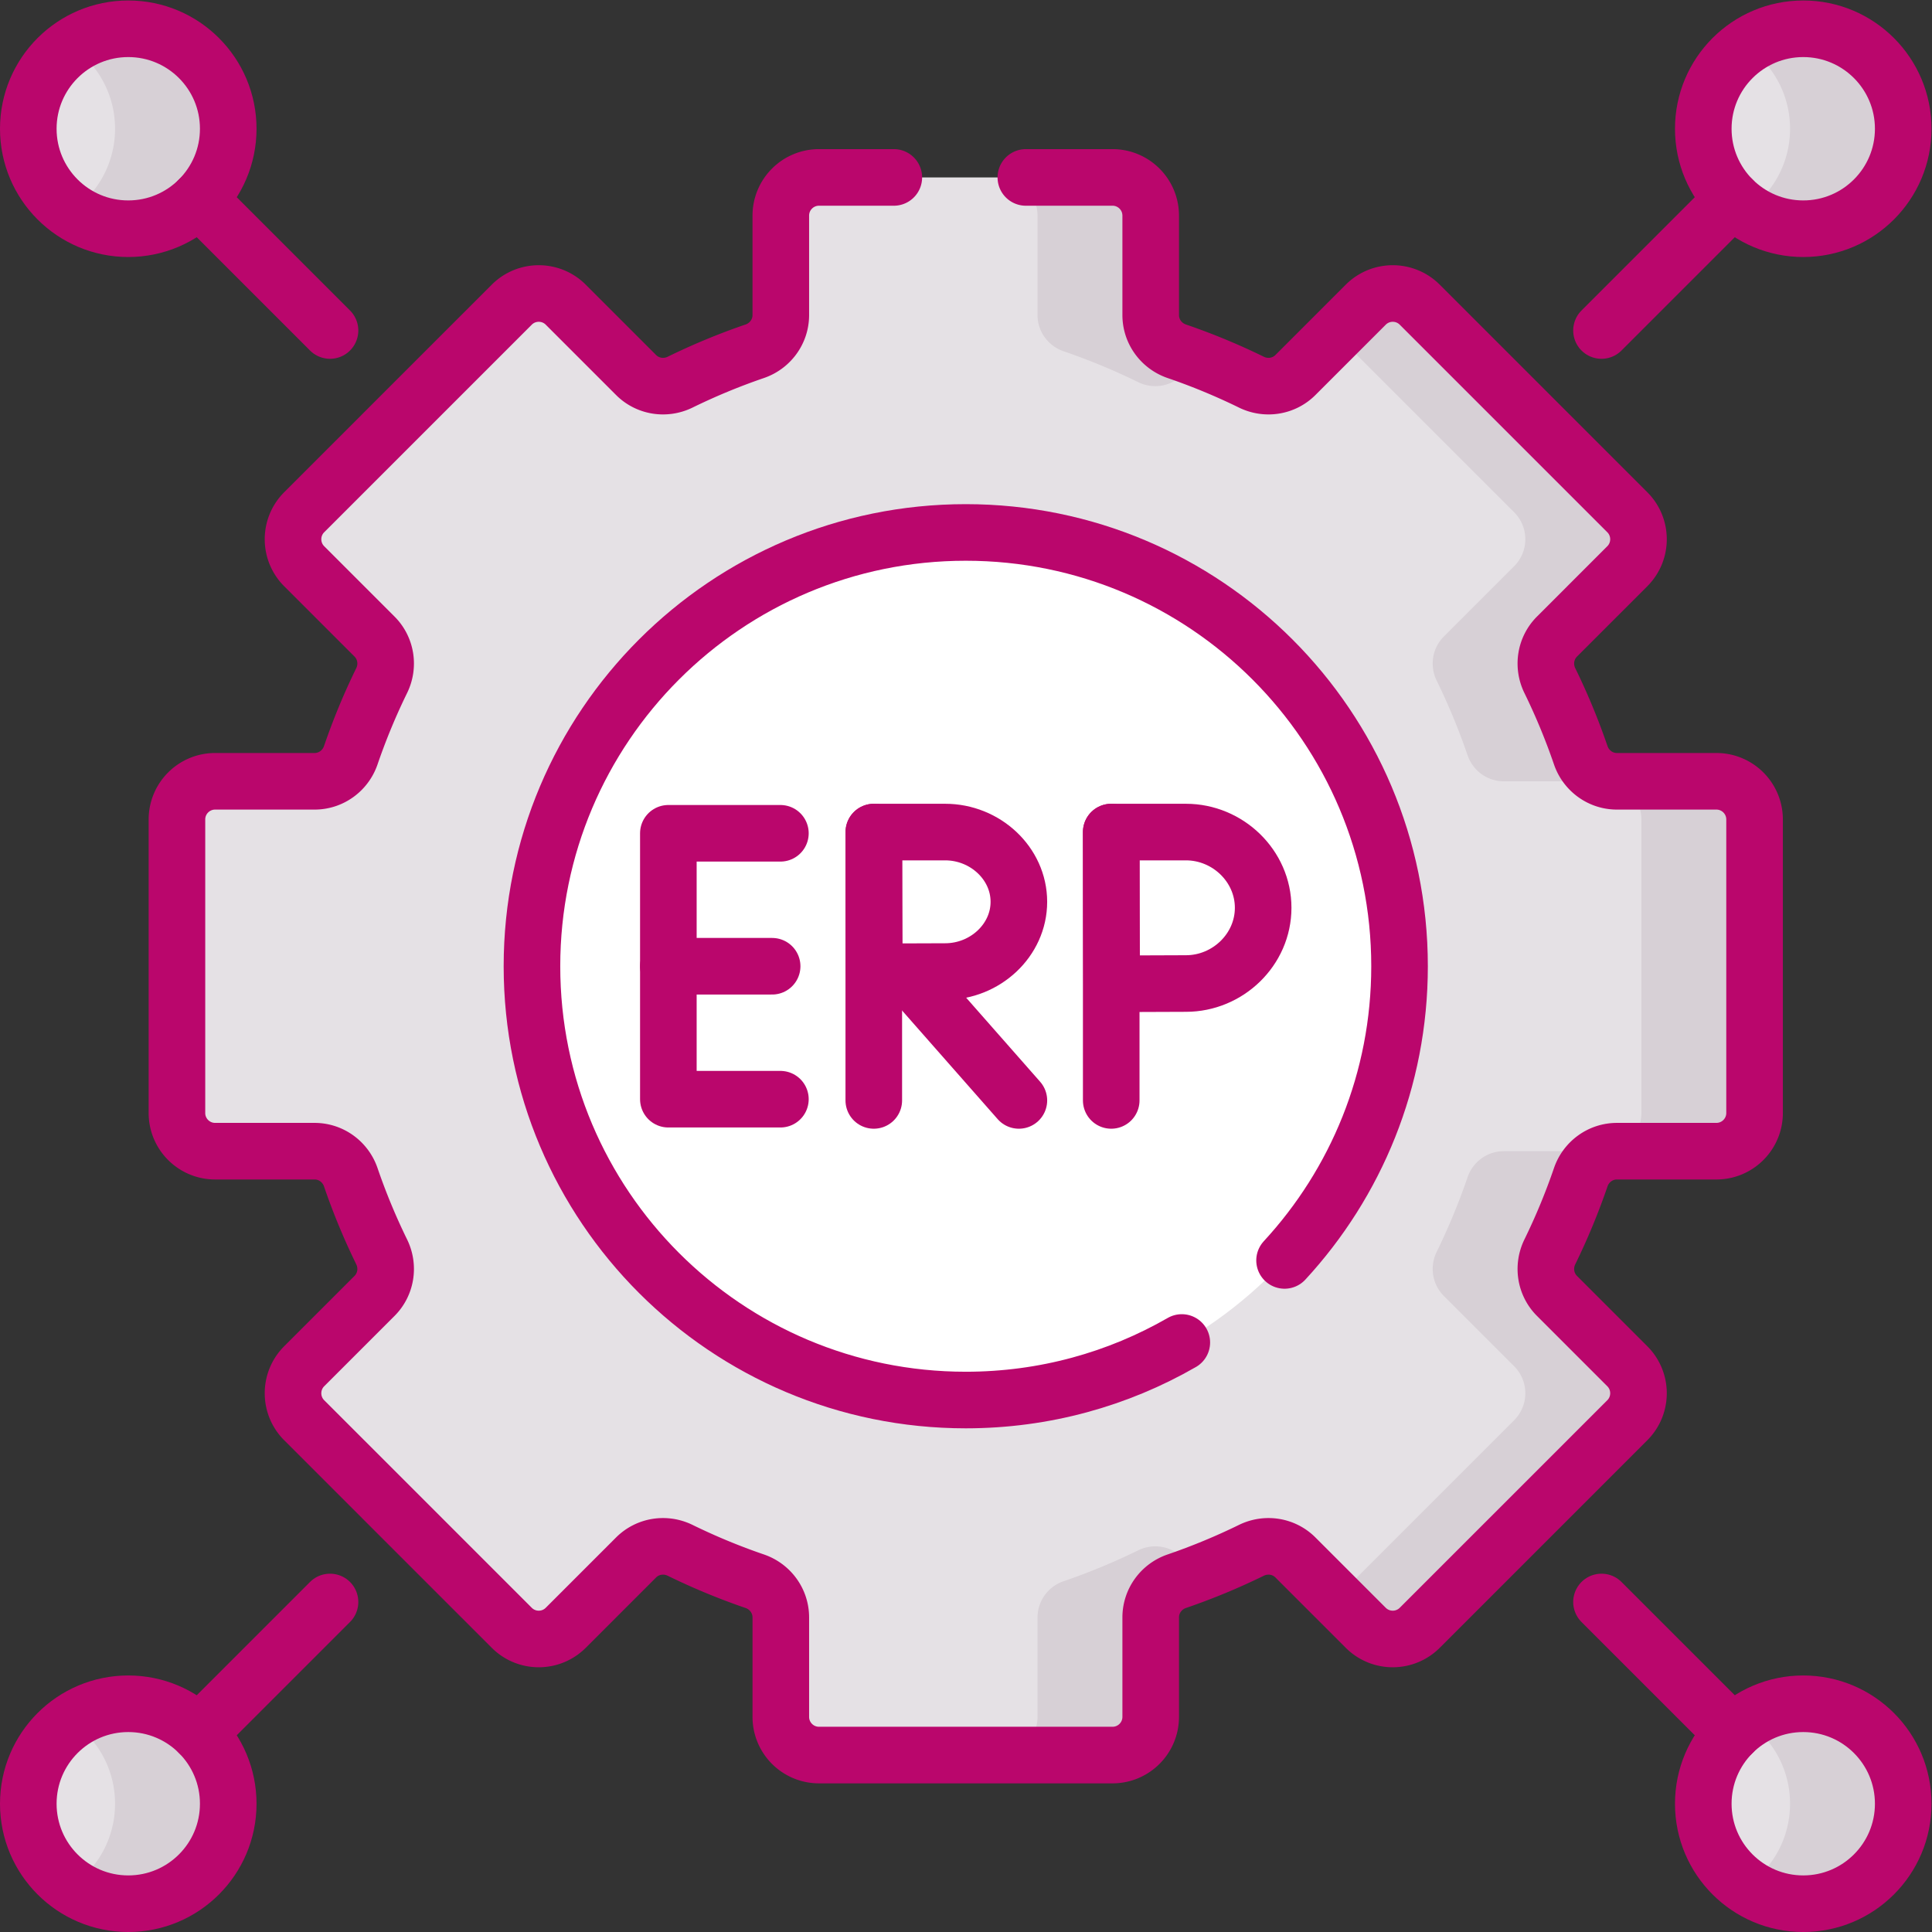
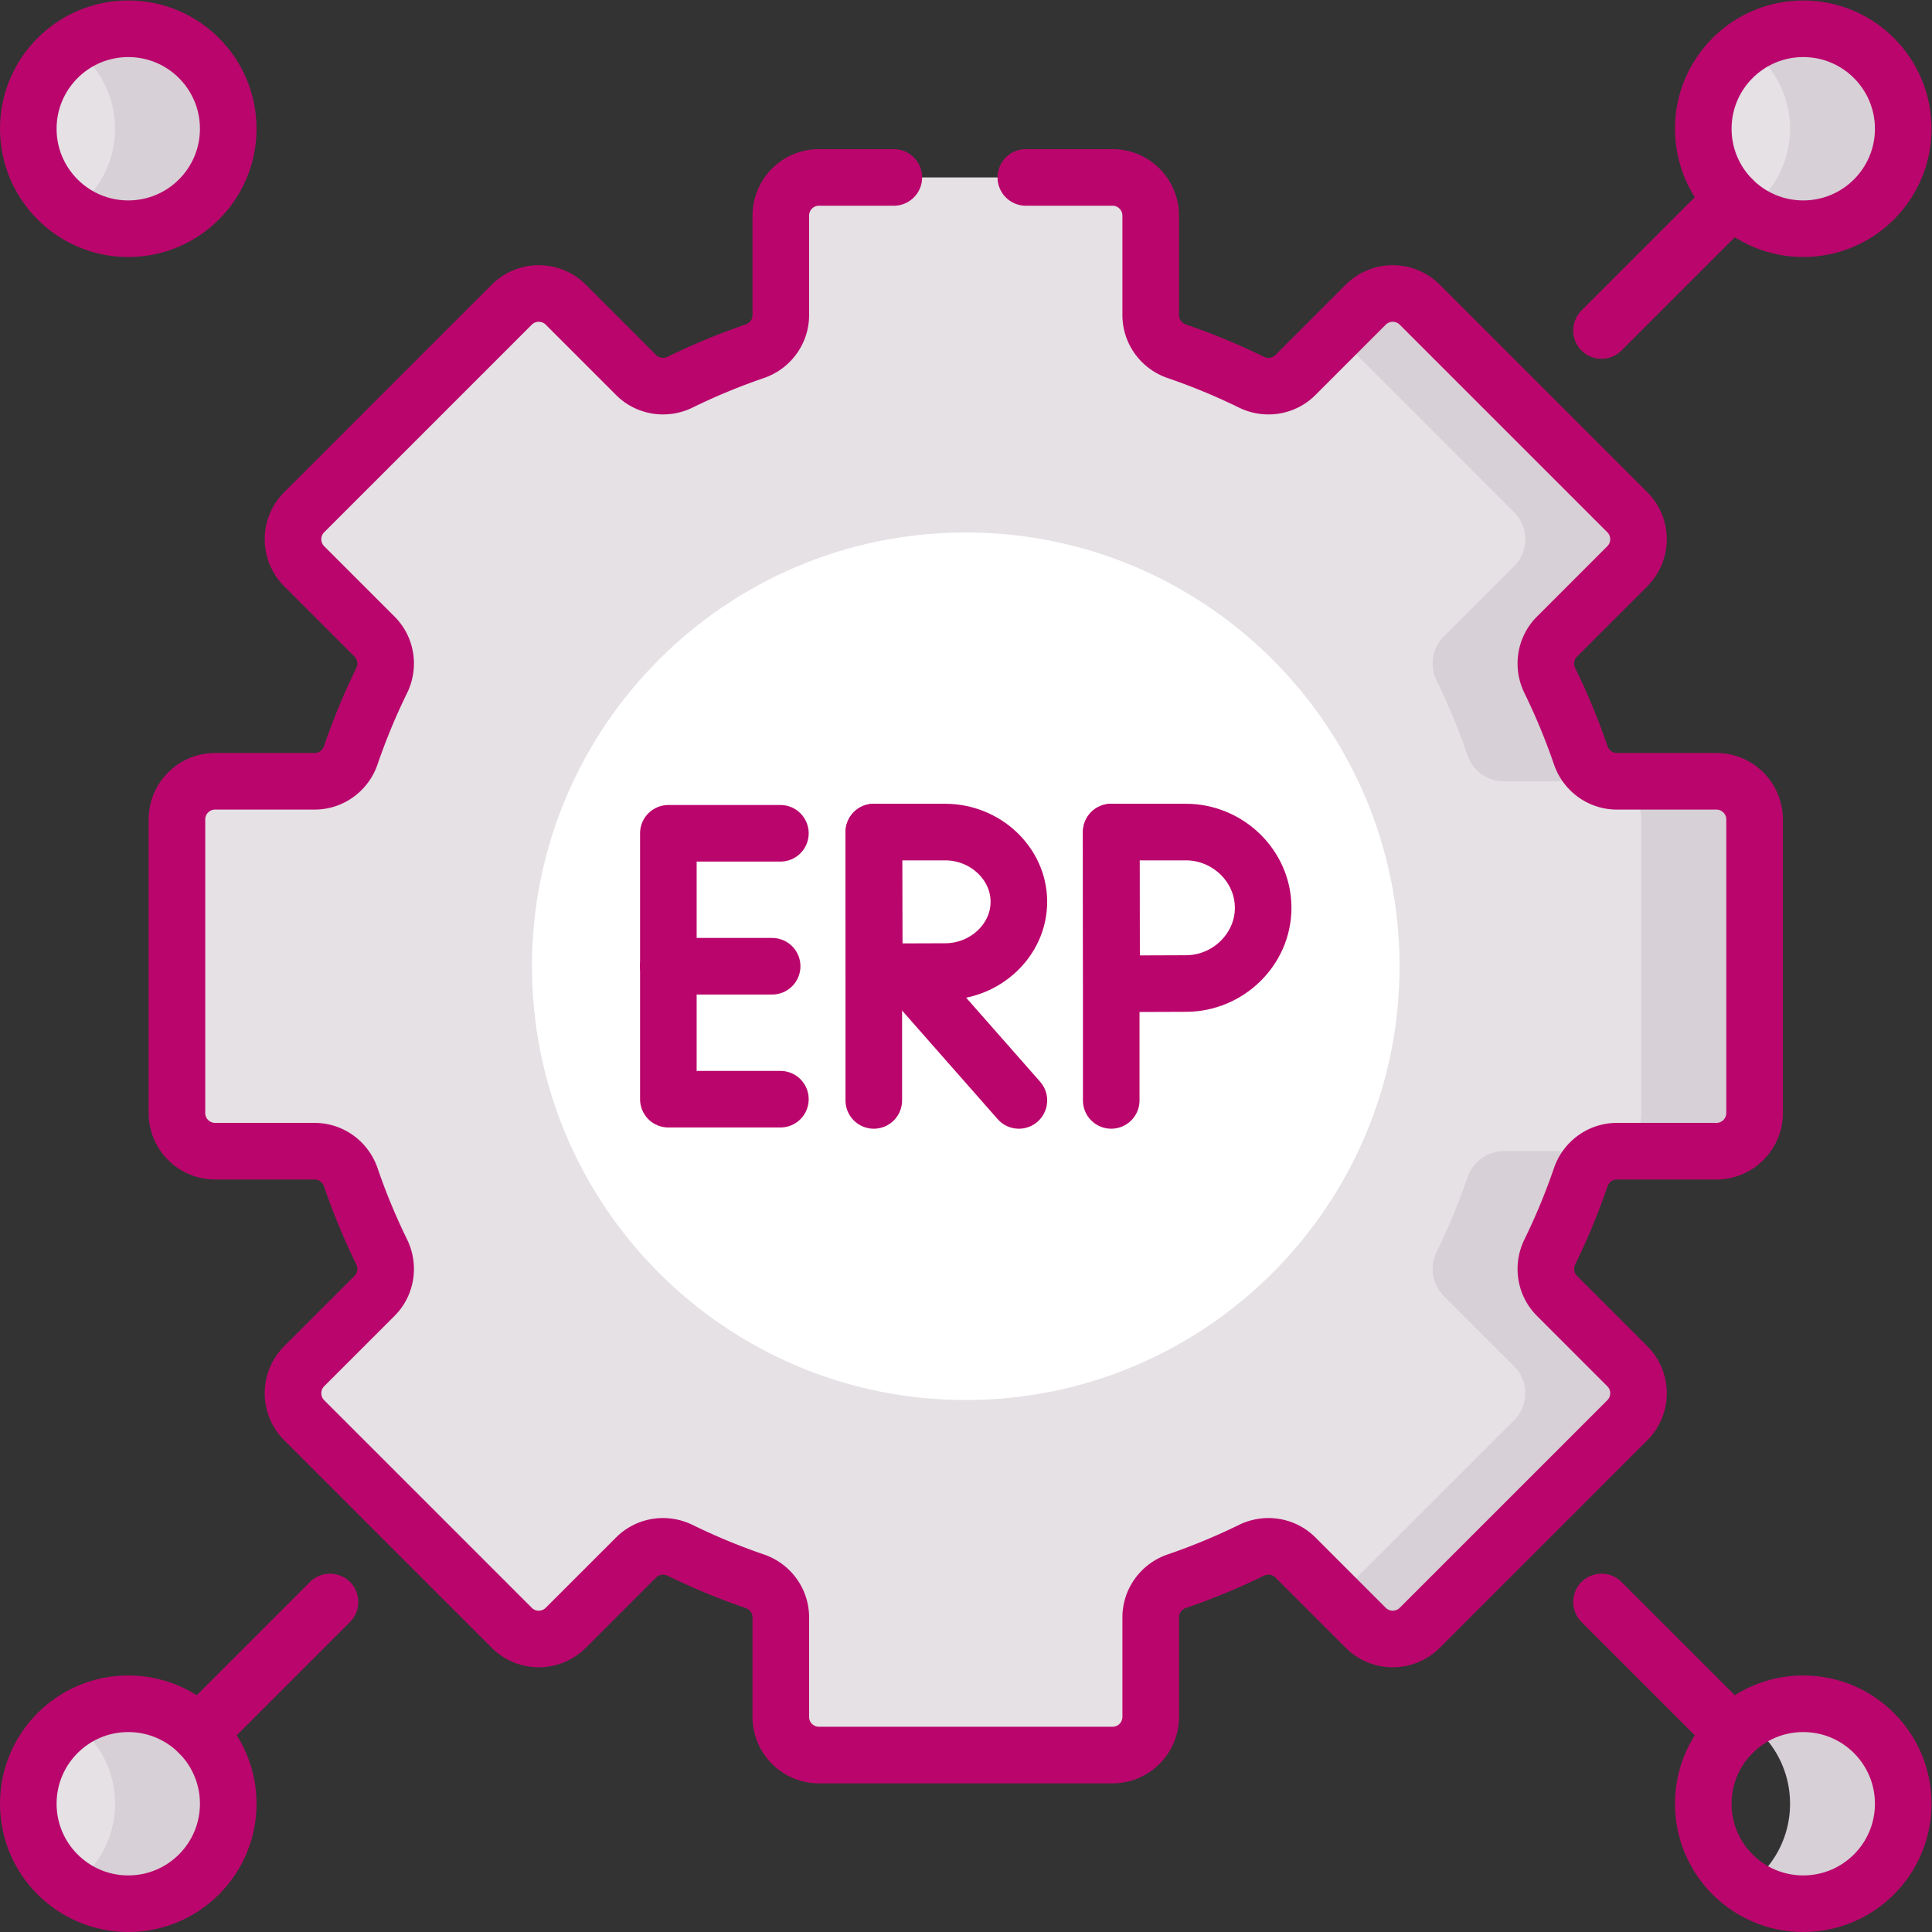
<svg xmlns="http://www.w3.org/2000/svg" version="1.1" width="512" height="512" x="0" y="0" viewBox="0 0 682.667 682.667" style="enable-background:new 0 0 512 512" xml:space="preserve" class="">
  <rect x="0" y="0" width="682.667" height="682.667" fill="#333333" stroke="none" />
  <g>
    <defs>
      <clipPath id="a" clipPathUnits="userSpaceOnUse">
        <path d="M0 512h512V0H0Z" fill="#ba066c" opacity="1" data-original="#000000" />
      </clipPath>
    </defs>
    <g clip-path="url(#a)" transform="matrix(1.333 0 0 -1.333 0 682.667)">
      <path d="M0 0v77.803c0 5.591-4.532 10.123-10.123 10.123h-26.364c-4.353 0-8.182 2.795-9.593 6.913a171.101 171.101 0 0 1-8.19 19.776c-1.914 3.911-1.185 8.597 1.895 11.676l18.64 18.64c3.953 3.954 3.953 10.363 0 14.317l-55.015 55.015c-3.954 3.953-10.363 3.953-14.317 0l-18.64-18.64c-3.079-3.08-7.765-3.809-11.676-1.894a171.273 171.273 0 0 1-19.776 8.189c-4.117 1.411-6.913 5.24-6.913 9.593v26.364c0 5.591-4.532 10.124-10.123 10.124h-77.803c-5.591 0-10.123-4.533-10.123-10.124v-26.364c0-4.353-2.796-8.182-6.913-9.593a171.288 171.288 0 0 1-19.777-8.189c-3.911-1.915-8.596-1.186-11.675 1.894l-18.64 18.64c-3.954 3.953-10.363 3.953-14.317 0l-55.015-55.015c-3.953-3.954-3.953-10.363 0-14.317l18.64-18.64c3.08-3.079 3.808-7.765 1.894-11.676a171.273 171.273 0 0 1-8.189-19.776c-1.411-4.118-5.241-6.913-9.593-6.913h-26.364c-5.591 0-10.123-4.532-10.123-10.123V0c0-5.591 4.532-10.124 10.123-10.124h26.364c4.352 0 8.182-2.794 9.593-6.912a171.288 171.288 0 0 1 8.189-19.777c1.914-3.911 1.186-8.596-1.894-11.675l-18.64-18.64c-3.953-3.954-3.953-10.364 0-14.317l55.015-55.015c3.954-3.954 10.363-3.954 14.317 0l18.64 18.64c3.079 3.079 7.764 3.809 11.675 1.894a171.288 171.288 0 0 1 19.777-8.189c4.117-1.411 6.913-5.24 6.913-9.593v-26.364c0-5.591 4.532-10.124 10.123-10.124h77.803c5.591 0 10.123 4.533 10.123 10.124v26.364c0 4.353 2.796 8.182 6.913 9.593a171.273 171.273 0 0 1 19.776 8.189c3.911 1.915 8.597 1.185 11.676-1.894l18.64-18.64c3.954-3.954 10.363-3.954 14.317 0l55.015 55.015c3.953 3.953 3.953 10.363 0 14.317l-18.64 18.64c-3.08 3.079-3.809 7.764-1.895 11.675a171.116 171.116 0 0 1 8.19 19.777c1.411 4.118 5.24 6.912 9.593 6.912h26.364C-4.532-10.124 0-5.591 0 0" style="fill-opacity:1;fill-rule:nonzero;stroke:none" transform="translate(465.097 217.099)" fill="#e5e1e5" data-original="#e5e1e5" class="" />
-       <path d="M0 0v-26.364c0-4.353 2.795-8.182 6.912-9.593a171.2 171.2 0 0 0 19.776-8.189c3.912-1.915 8.597-1.186 11.676 1.894l4.235 4.234c-1.88.719-3.777 1.406-5.687 2.061C32.795-34.546 30-30.717 30-26.364V0c0 5.591-4.533 10.124-10.124 10.124h-30C-4.533 10.124 0 5.591 0 0" style="fill-opacity:1;fill-rule:nonzero;stroke:none" transform="translate(275.025 454.974)" fill="#d7d0d6" data-original="#d7d0d6" class="" />
      <path d="M0 0h-26.364c-4.353 0-8.182 2.795-9.593 6.913a171.096 171.096 0 0 1-8.189 19.776c-1.916 3.911-1.185 8.597 1.893 11.676l18.641 18.64c3.953 3.953 3.953 10.363 0 14.317l-55.015 55.014c-3.954 3.954-10.363 3.954-14.317 0l-7.842-7.841 47.174-47.173c3.953-3.954 3.953-10.364 0-14.317l-18.641-18.64c-3.078-3.079-3.809-7.765-1.893-11.676a171.096 171.096 0 0 0 8.189-19.776C-64.546 2.795-60.717 0-56.364 0H-30c5.591 0 10.124-4.533 10.124-10.124v-77.802c0-5.591-4.533-10.124-10.124-10.124h-26.364c-4.353 0-8.182-2.795-9.593-6.912a171.11 171.11 0 0 0-8.189-19.777c-1.916-3.911-1.185-8.596 1.893-11.676l18.641-18.64c3.953-3.953 3.953-10.363 0-14.317l-47.174-47.172 7.842-7.842c3.954-3.954 10.363-3.954 14.317 0l55.015 55.014c3.953 3.954 3.953 10.364 0 14.317l-18.641 18.64c-3.078 3.08-3.809 7.765-1.893 11.676a171.11 171.11 0 0 1 8.189 19.777c1.411 4.117 5.24 6.912 9.593 6.912H0c5.591 0 10.124 4.533 10.124 10.124v77.802C10.124-4.533 5.591 0 0 0" style="fill-opacity:1;fill-rule:nonzero;stroke:none" transform="translate(454.974 305.025)" fill="#d7d0d6" data-original="#d7d0d6" class="" />
-       <path d="M0 0c-3.079 3.079-7.765 3.809-11.676 1.894a171.273 171.273 0 0 0-19.776-8.189c-4.117-1.412-6.912-5.241-6.912-9.593v-26.364c0-5.591-4.533-10.123-10.124-10.123h30c5.591 0 10.124 4.532 10.124 10.123v26.364c0 4.352 2.795 8.181 6.912 9.593 1.91.654 3.806 1.342 5.686 2.061z" style="fill-opacity:1;fill-rule:nonzero;stroke:none" transform="translate(313.39 99.279)" fill="#d7d0d6" data-original="#d7d0d6" class="" />
      <path d="M0 0c0-63.507-51.482-114.989-114.989-114.989-63.507 0-114.99 51.482-114.99 114.989 0 63.507 51.483 114.989 114.99 114.989S0 63.507 0 0" style="fill-opacity:1;fill-rule:nonzero;stroke:none" transform="translate(370.99 256)" fill="#ffffff" data-original="#ffffff" class="" />
      <path d="M0 0c0-14.636-11.864-26.5-26.5-26.5S-53-14.636-53 0s11.864 26.5 26.5 26.5S0 14.636 0 0" style="fill-opacity:1;fill-rule:nonzero;stroke:none" transform="translate(504.5 478)" fill="#e5e1e5" data-original="#e5e1e5" class="" />
      <path d="M0 0c0-14.636 11.864-26.5 26.5-26.5S53-14.636 53 0 41.136 26.5 26.5 26.5 0 14.636 0 0" style="fill-opacity:1;fill-rule:nonzero;stroke:none" transform="translate(7.5 478)" fill="#e5e1e5" data-original="#e5e1e5" class="" />
-       <path d="M0 0c0 14.636-11.864 26.5-26.5 26.5S-53 14.636-53 0s11.864-26.5 26.5-26.5S0-14.636 0 0" style="fill-opacity:1;fill-rule:nonzero;stroke:none" transform="translate(504.5 34)" fill="#e5e1e5" data-original="#e5e1e5" class="" />
      <path d="M0 0a26.385 26.385 0 0 1-15-4.651C-8.055-9.429-3.5-17.433-3.5-26.5S-8.055-43.571-15-48.349A26.385 26.385 0 0 1 0-53c14.636 0 26.5 11.864 26.5 26.5S14.636 0 0 0" style="fill-opacity:1;fill-rule:nonzero;stroke:none" transform="translate(478 60.5)" fill="#d7d0d6" data-original="#d7d0d6" class="" />
      <path d="M0 0c0 14.636 11.864 26.5 26.5 26.5S53 14.636 53 0 41.136-26.5 26.5-26.5 0-14.636 0 0" style="fill-opacity:1;fill-rule:nonzero;stroke:none" transform="translate(7.5 34)" fill="#e5e1e5" data-original="#e5e1e5" class="" />
      <path d="M0 0a26.385 26.385 0 0 1-15-4.651C-8.055-9.429-3.5-17.433-3.5-26.5S-8.055-43.571-15-48.349A26.385 26.385 0 0 1 0-53c14.636 0 26.5 11.864 26.5 26.5S14.636 0 0 0" style="fill-opacity:1;fill-rule:nonzero;stroke:none" transform="translate(34 60.5)" fill="#d7d0d6" data-original="#d7d0d6" class="" />
      <path d="M0 0a26.385 26.385 0 0 1-15-4.651C-8.055-9.429-3.5-17.433-3.5-26.5S-8.055-43.571-15-48.349A26.385 26.385 0 0 1 0-53c14.636 0 26.5 11.864 26.5 26.5S14.636 0 0 0" style="fill-opacity:1;fill-rule:nonzero;stroke:none" transform="translate(478 504.5)" fill="#d7d0d6" data-original="#d7d0d6" class="" />
      <path d="M0 0a26.385 26.385 0 0 1-15-4.651C-8.055-9.429-3.5-17.433-3.5-26.5S-8.055-43.571-15-48.349A26.385 26.385 0 0 1 0-53c14.636 0 26.5 11.864 26.5 26.5S14.636 0 0 0" style="fill-opacity:1;fill-rule:nonzero;stroke:none" transform="translate(34 504.5)" fill="#d7d0d6" data-original="#d7d0d6" class="" />
      <path d="M0 0h-19.832c-5.591 0-10.123-4.533-10.123-10.124v-26.364c0-4.352-2.796-8.181-6.913-9.593a171.11 171.11 0 0 1-19.777-8.189c-3.911-1.915-8.596-1.185-11.675 1.894l-18.64 18.64c-3.954 3.954-10.363 3.954-14.317 0l-55.015-55.014c-3.953-3.954-3.953-10.364 0-14.317l18.64-18.641c3.08-3.079 3.808-7.764 1.894-11.675a171.288 171.288 0 0 1-8.189-19.777c-1.411-4.117-5.24-6.912-9.593-6.912h-26.364c-5.591 0-10.123-4.533-10.123-10.124v-77.803c0-5.59 4.532-10.123 10.123-10.123h26.364c4.353 0 8.182-2.795 9.593-6.913a171.273 171.273 0 0 1 8.189-19.776c1.914-3.911 1.186-8.597-1.894-11.676l-18.64-18.64c-3.953-3.954-3.953-10.363 0-14.317l55.015-55.014c3.954-3.954 10.363-3.954 14.317 0l18.64 18.64c3.079 3.079 7.764 3.808 11.675 1.894a171.116 171.116 0 0 1 19.777-8.19c4.117-1.411 6.913-5.24 6.913-9.593v-26.364c0-5.591 4.532-10.123 10.123-10.123h77.803c5.591 0 10.123 4.532 10.123 10.123v26.364c0 4.353 2.796 8.182 6.913 9.593a171.101 171.101 0 0 1 19.776 8.19c3.911 1.914 8.597 1.185 11.676-1.894l18.64-18.64c3.954-3.954 10.363-3.954 14.317 0l55.015 55.014c3.953 3.954 3.953 10.363 0 14.317l-18.64 18.64c-3.08 3.079-3.809 7.765-1.895 11.676a171.101 171.101 0 0 1 8.19 19.776c1.411 4.118 5.24 6.913 9.593 6.913h26.364c5.591 0 10.123 4.533 10.123 10.123v77.803c0 5.591-4.532 10.124-10.123 10.124h-26.364c-4.353 0-8.182 2.795-9.593 6.912a171.116 171.116 0 0 1-8.19 19.777c-1.914 3.911-1.185 8.596 1.895 11.675l18.64 18.641c3.953 3.953 3.953 10.363 0 14.317l-55.015 55.014c-3.954 3.954-10.363 3.954-14.317 0l-18.64-18.64c-3.079-3.079-7.765-3.809-11.676-1.894a171.096 171.096 0 0 1-19.776 8.189c-4.117 1.412-6.913 5.241-6.913 9.593v26.364C68.094-4.533 63.562 0 57.971 0H35" style="stroke-width:15;stroke-linecap:round;stroke-linejoin:round;stroke-miterlimit:10;stroke-dasharray:none;stroke-opacity:1" transform="translate(236.93 465.097)" fill="none" stroke="#ba066c" stroke-width="15" stroke-linecap="round" stroke-linejoin="round" stroke-miterlimit="10" stroke-dasharray="none" stroke-opacity="" data-original="#000000" class="" opacity="1" />
-       <path d="M0 0c-16.862-9.704-36.418-15.254-57.271-15.254-63.506 0-114.989 51.482-114.989 114.988 0 63.507 51.483 114.989 114.989 114.989 63.507 0 114.99-51.482 114.99-114.989 0-30.093-11.561-57.486-30.482-77.981" style="stroke-width:15;stroke-linecap:round;stroke-linejoin:round;stroke-miterlimit:10;stroke-dasharray:none;stroke-opacity:1" transform="translate(313.27 156.266)" fill="none" stroke="#ba066c" stroke-width="15" stroke-linecap="round" stroke-linejoin="round" stroke-miterlimit="10" stroke-dasharray="none" stroke-opacity="" data-original="#000000" class="" opacity="1" />
      <path d="M0 0h-29.7v-70.484H0" style="stroke-width:15;stroke-linecap:round;stroke-linejoin:round;stroke-miterlimit:10;stroke-dasharray:none;stroke-opacity:1" transform="translate(206.866 291.242)" fill="none" stroke="#ba066c" stroke-width="15" stroke-linecap="round" stroke-linejoin="round" stroke-miterlimit="10" stroke-dasharray="none" stroke-opacity="" data-original="#000000" class="" opacity="1" />
      <path d="M0 0h-27.51" style="stroke-width:15;stroke-linecap:round;stroke-linejoin:round;stroke-miterlimit:10;stroke-dasharray:none;stroke-opacity:1" transform="translate(204.676 256)" fill="none" stroke="#ba066c" stroke-width="15" stroke-linecap="round" stroke-linejoin="round" stroke-miterlimit="10" stroke-dasharray="none" stroke-opacity="" data-original="#000000" class="" opacity="1" />
      <path d="m0 0 29.881-33.951" style="stroke-width:15;stroke-linecap:round;stroke-linejoin:round;stroke-miterlimit:10;stroke-dasharray:none;stroke-opacity:1" transform="translate(240.2 254.384)" fill="none" stroke="#ba066c" stroke-width="15" stroke-linecap="round" stroke-linejoin="round" stroke-miterlimit="10" stroke-dasharray="none" stroke-opacity="" data-original="#000000" class="" opacity="1" />
      <path d="M0 0v-71.134" style="stroke-width:15;stroke-linecap:round;stroke-linejoin:round;stroke-miterlimit:10;stroke-dasharray:none;stroke-opacity:1" transform="translate(231.621 291.567)" fill="none" stroke="#ba066c" stroke-width="15" stroke-linecap="round" stroke-linejoin="round" stroke-miterlimit="10" stroke-dasharray="none" stroke-opacity="" data-original="#000000" class="" opacity="1" />
      <path d="M0 0c0-10.21-8.952-18.487-19.533-18.487-5.247 0-18.772-.081-18.772-.081S-38.389-5.146-38.389 0c0 4.227-.047 18.487-.047 18.487h18.903C-8.952 18.487 0 10.21 0 0Z" style="stroke-width:15;stroke-linecap:round;stroke-linejoin:round;stroke-miterlimit:10;stroke-dasharray:none;stroke-opacity:1" transform="translate(270.08 273.08)" fill="none" stroke="#ba066c" stroke-width="15" stroke-linecap="round" stroke-linejoin="round" stroke-miterlimit="10" stroke-dasharray="none" stroke-opacity="" data-original="#000000" class="" opacity="1" />
      <path d="M0 0v-71.134" style="stroke-width:15;stroke-linecap:round;stroke-linejoin:round;stroke-miterlimit:10;stroke-dasharray:none;stroke-opacity:1" transform="translate(294.56 291.567)" fill="none" stroke="#ba066c" stroke-width="15" stroke-linecap="round" stroke-linejoin="round" stroke-miterlimit="10" stroke-dasharray="none" stroke-opacity="" data-original="#000000" class="" opacity="1" />
      <path d="M0 0c0-11.087-9.381-20.074-20.468-20.074-5.498 0-19.669-.089-19.669-.089S-40.226-5.588-40.226 0c0 4.59-.048 20.074-.048 20.074h19.806C-9.381 20.074 0 11.086 0 0Z" style="stroke-width:15;stroke-linecap:round;stroke-linejoin:round;stroke-miterlimit:10;stroke-dasharray:none;stroke-opacity:1" transform="translate(334.834 271.493)" fill="none" stroke="#ba066c" stroke-width="15" stroke-linecap="round" stroke-linejoin="round" stroke-miterlimit="10" stroke-dasharray="none" stroke-opacity="" data-original="#000000" class="" opacity="1" />
      <path d="m0 0-34.74-34.74" style="stroke-width:15;stroke-linecap:round;stroke-linejoin:round;stroke-miterlimit:10;stroke-dasharray:none;stroke-opacity:1" transform="translate(459.26 459.26)" fill="none" stroke="#ba066c" stroke-width="15" stroke-linecap="round" stroke-linejoin="round" stroke-miterlimit="10" stroke-dasharray="none" stroke-opacity="" data-original="#000000" class="" opacity="1" />
      <path d="M0 0c0-14.636-11.864-26.5-26.5-26.5S-53-14.636-53 0s11.864 26.5 26.5 26.5S0 14.636 0 0Z" style="stroke-width:15;stroke-linecap:round;stroke-linejoin:round;stroke-miterlimit:10;stroke-dasharray:none;stroke-opacity:1" transform="translate(504.5 478)" fill="none" stroke="#ba066c" stroke-width="15" stroke-linecap="round" stroke-linejoin="round" stroke-miterlimit="10" stroke-dasharray="none" stroke-opacity="" data-original="#000000" class="" opacity="1" />
-       <path d="m0 0-34.74 34.74" style="stroke-width:15;stroke-linecap:round;stroke-linejoin:round;stroke-miterlimit:10;stroke-dasharray:none;stroke-opacity:1" transform="translate(87.48 424.52)" fill="none" stroke="#ba066c" stroke-width="15" stroke-linecap="round" stroke-linejoin="round" stroke-miterlimit="10" stroke-dasharray="none" stroke-opacity="" data-original="#000000" class="" opacity="1" />
      <path d="M0 0c0-14.636 11.864-26.5 26.5-26.5S53-14.636 53 0 41.136 26.5 26.5 26.5 0 14.636 0 0Z" style="stroke-width:15;stroke-linecap:round;stroke-linejoin:round;stroke-miterlimit:10;stroke-dasharray:none;stroke-opacity:1" transform="translate(7.5 478)" fill="none" stroke="#ba066c" stroke-width="15" stroke-linecap="round" stroke-linejoin="round" stroke-miterlimit="10" stroke-dasharray="none" stroke-opacity="" data-original="#000000" class="" opacity="1" />
      <path d="m0 0-34.74 34.74" style="stroke-width:15;stroke-linecap:round;stroke-linejoin:round;stroke-miterlimit:10;stroke-dasharray:none;stroke-opacity:1" transform="translate(459.26 52.74)" fill="none" stroke="#ba066c" stroke-width="15" stroke-linecap="round" stroke-linejoin="round" stroke-miterlimit="10" stroke-dasharray="none" stroke-opacity="" data-original="#000000" class="" opacity="1" />
      <path d="M0 0c0 14.636-11.864 26.5-26.5 26.5S-53 14.636-53 0s11.864-26.5 26.5-26.5S0-14.636 0 0Z" style="stroke-width:15;stroke-linecap:round;stroke-linejoin:round;stroke-miterlimit:10;stroke-dasharray:none;stroke-opacity:1" transform="translate(504.5 34)" fill="none" stroke="#ba066c" stroke-width="15" stroke-linecap="round" stroke-linejoin="round" stroke-miterlimit="10" stroke-dasharray="none" stroke-opacity="" data-original="#000000" class="" opacity="1" />
      <path d="m0 0-34.74-34.74" style="stroke-width:15;stroke-linecap:round;stroke-linejoin:round;stroke-miterlimit:10;stroke-dasharray:none;stroke-opacity:1" transform="translate(87.48 87.48)" fill="none" stroke="#ba066c" stroke-width="15" stroke-linecap="round" stroke-linejoin="round" stroke-miterlimit="10" stroke-dasharray="none" stroke-opacity="" data-original="#000000" class="" opacity="1" />
      <path d="M0 0c0 14.636 11.864 26.5 26.5 26.5S53 14.636 53 0 41.136-26.5 26.5-26.5 0-14.636 0 0Z" style="stroke-width:15;stroke-linecap:round;stroke-linejoin:round;stroke-miterlimit:10;stroke-dasharray:none;stroke-opacity:1" transform="translate(7.5 34)" fill="none" stroke="#ba066c" stroke-width="15" stroke-linecap="round" stroke-linejoin="round" stroke-miterlimit="10" stroke-dasharray="none" stroke-opacity="" data-original="#000000" class="" opacity="1" />
    </g>
  </g>
</svg>